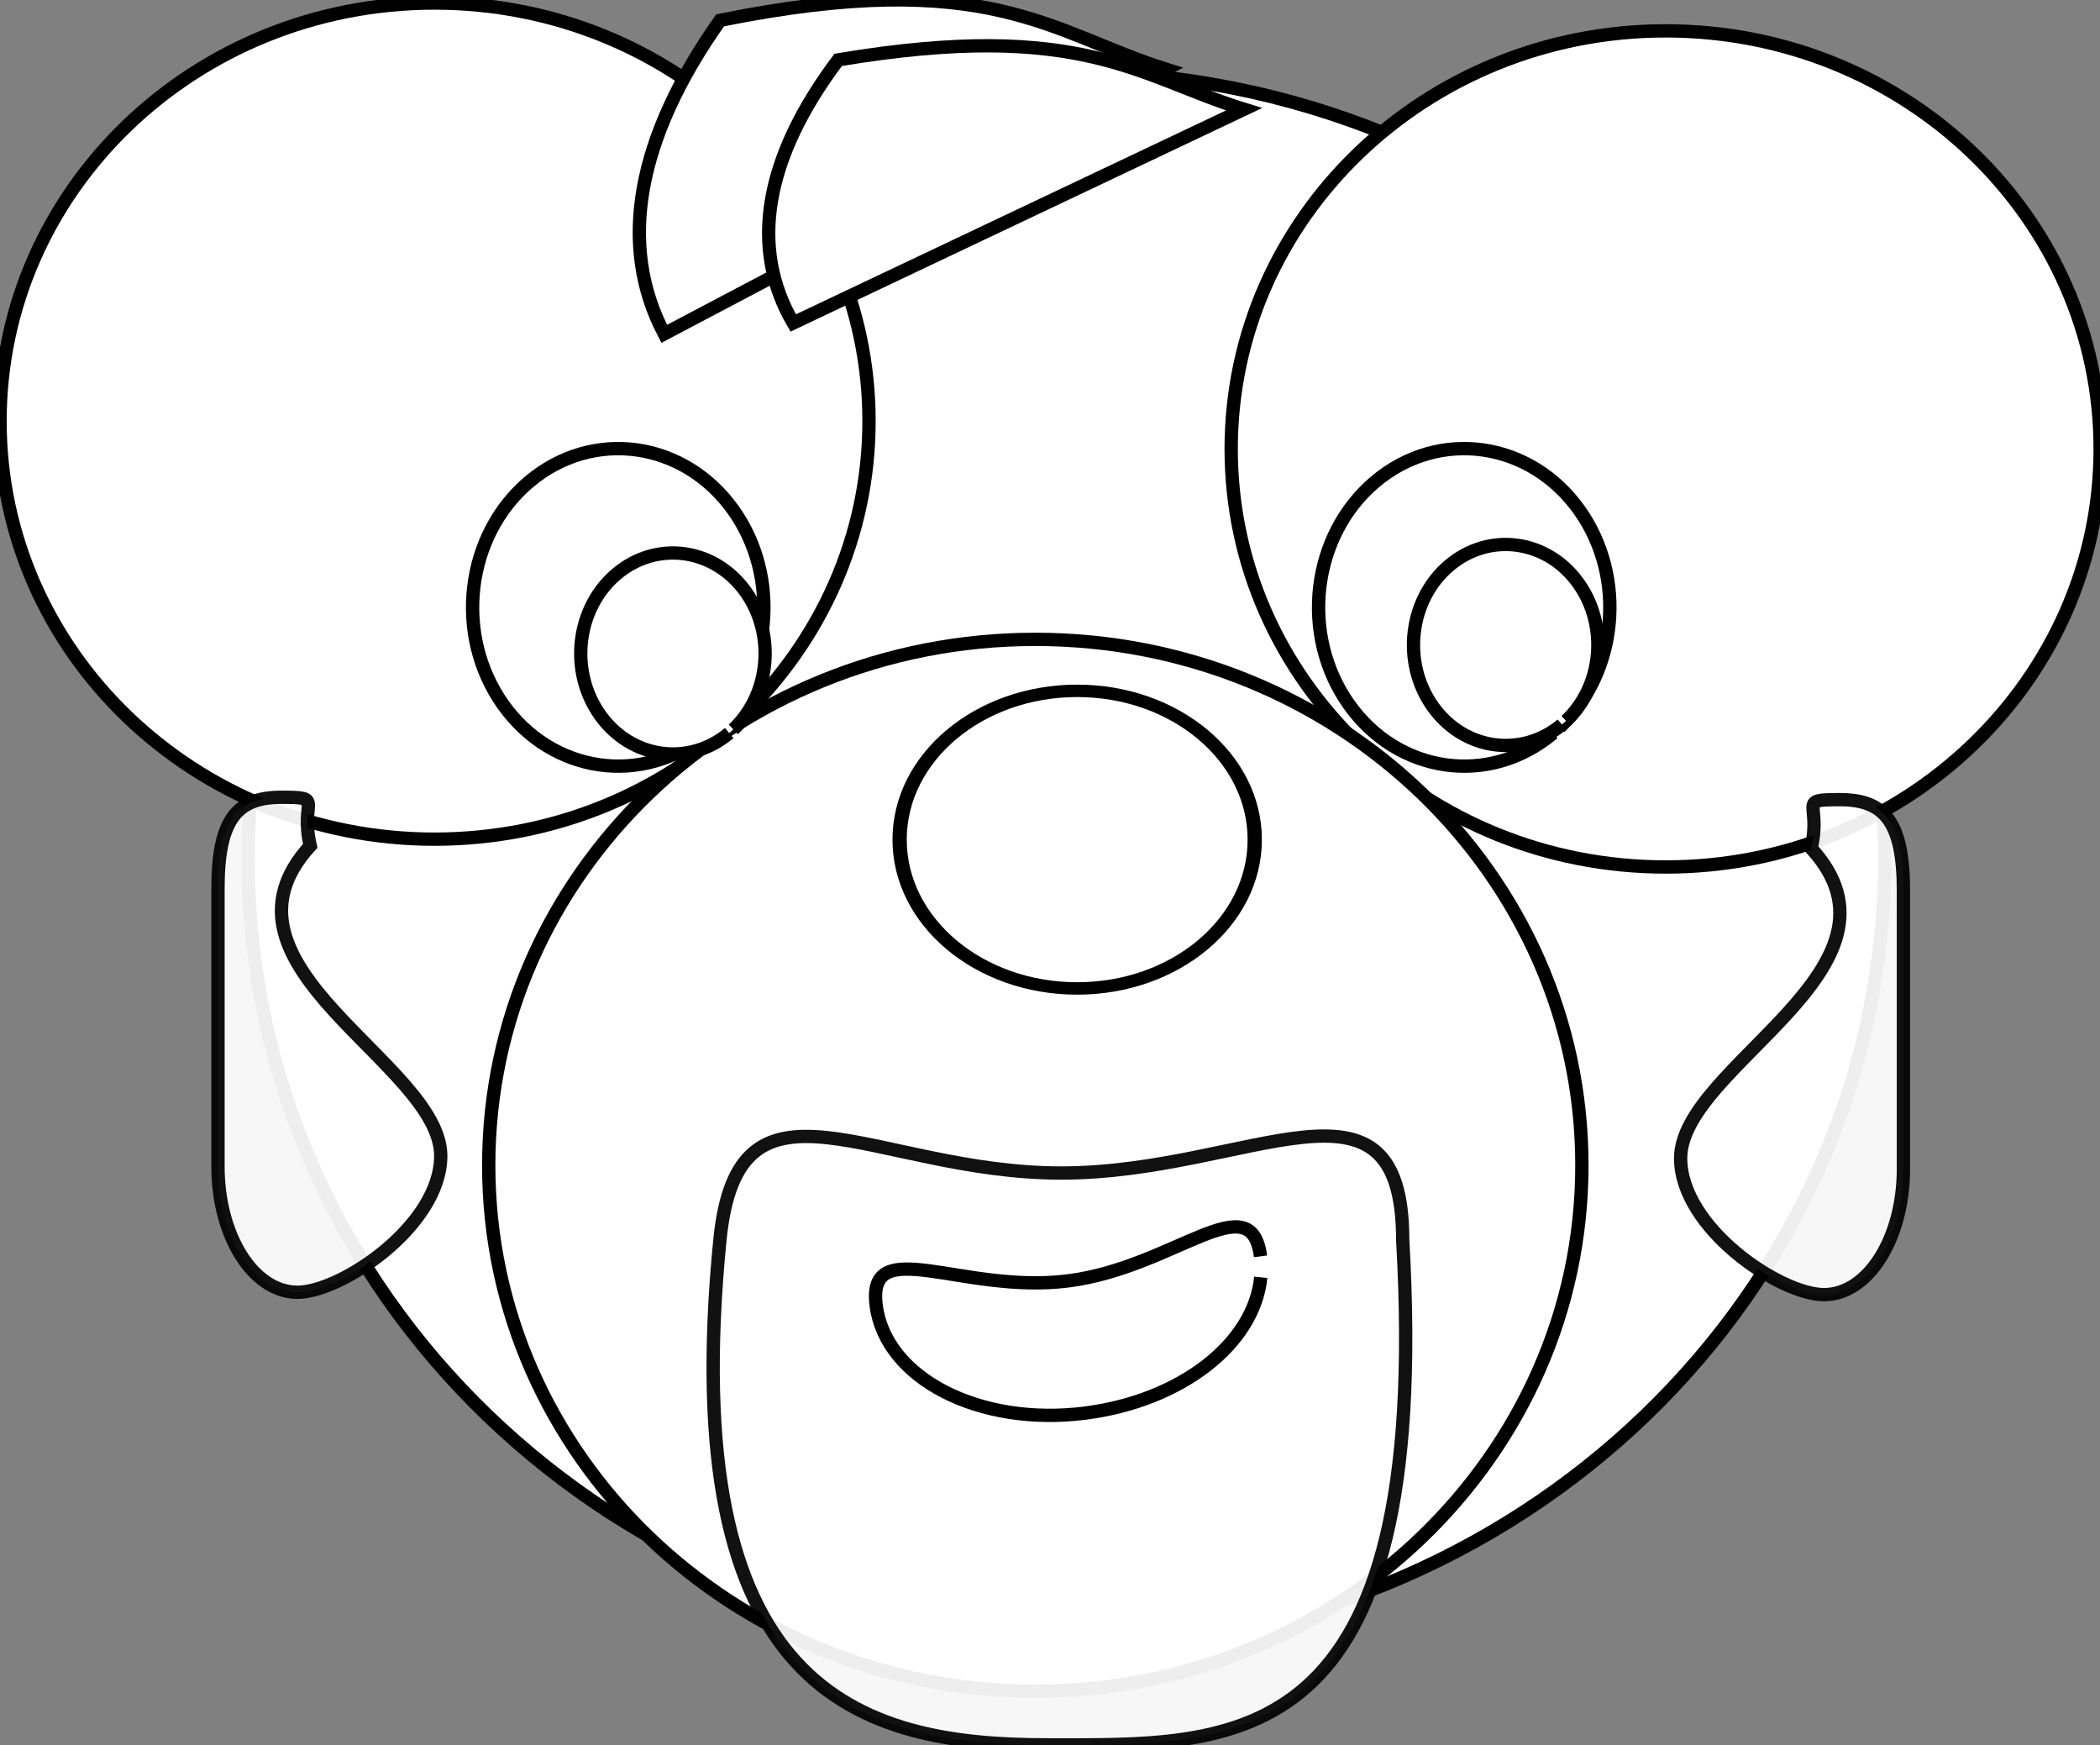
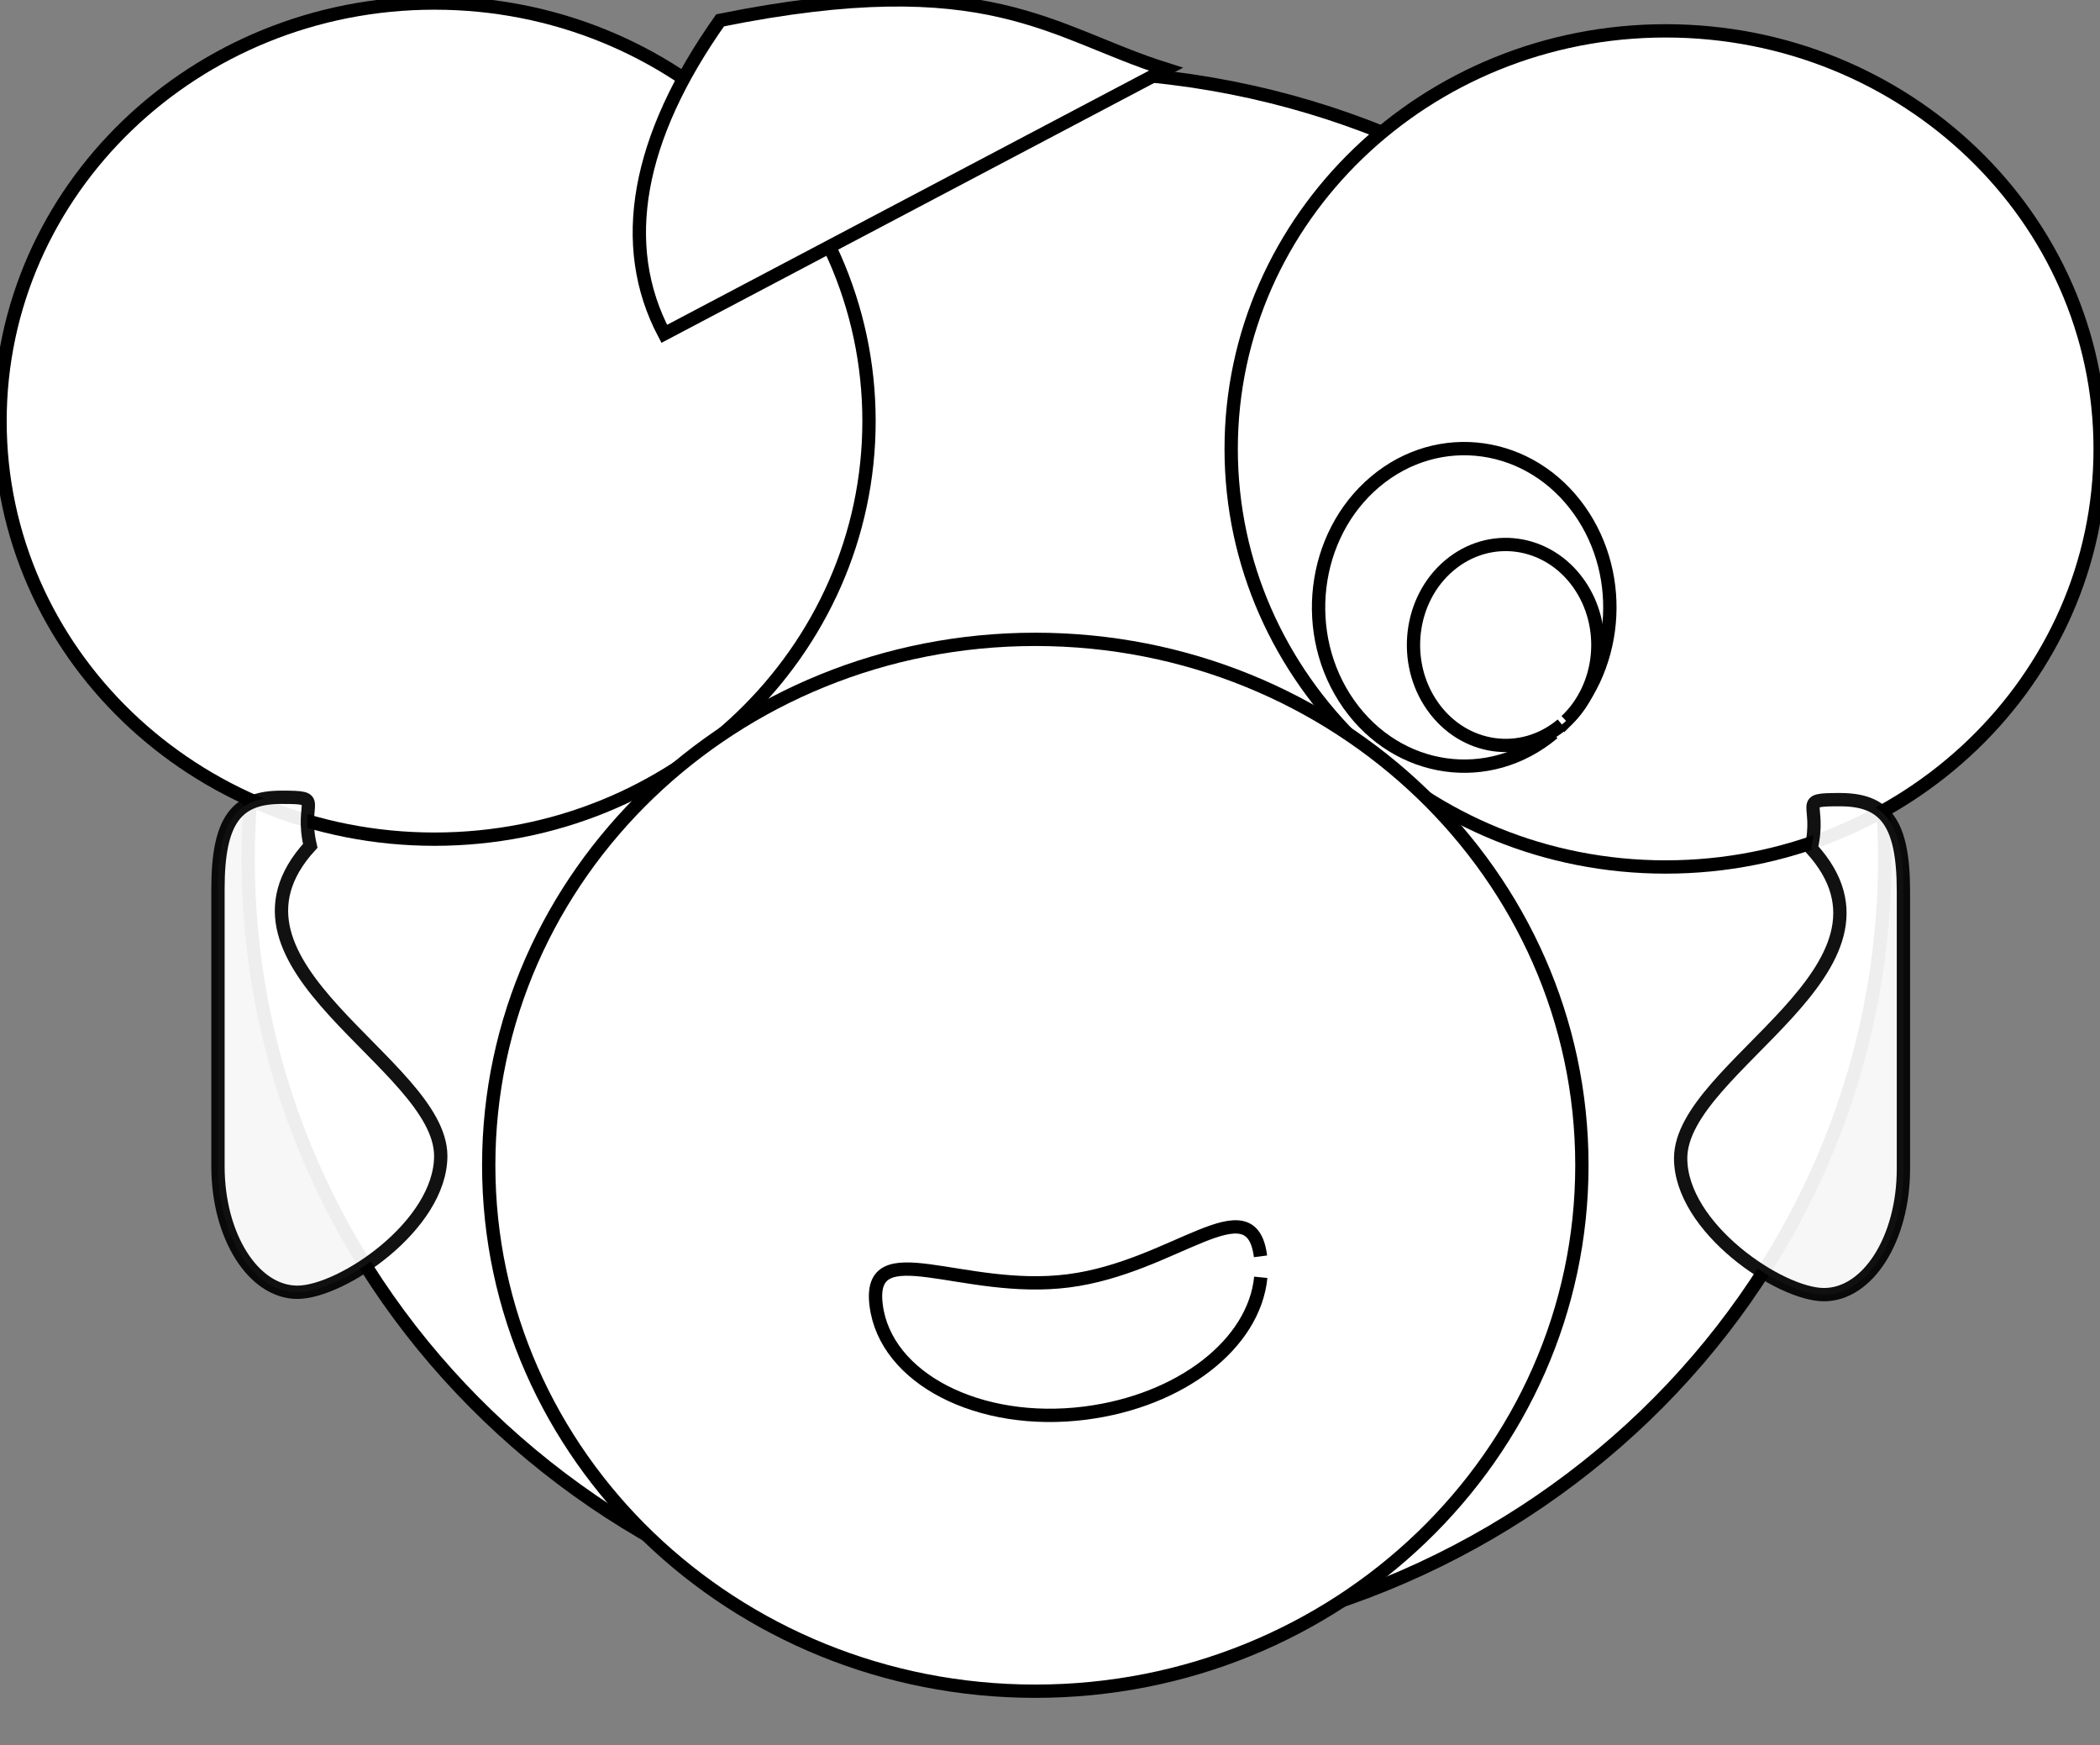
<svg xmlns="http://www.w3.org/2000/svg" xmlns:ns1="http://sodipodi.sourceforge.net/DTD/sodipodi-0.dtd" xmlns:ns2="http://www.inkscape.org/namespaces/inkscape" width="346.412" height="287.822" id="svg2" ns1:version="0.32" ns2:version="0.48.1 " ns1:docname="bear_head_black_white_line_art.svg" ns2:output_extension="org.inkscape.output.svg.inkscape" version="1.0">
  <rect width="100%" height="100%" fill="#808080" stroke="none" />
  <defs id="defs4">
    <ns2:perspective ns1:type="inkscape:persp3d" ns2:vp_x="0 : 526.18109 : 1" ns2:vp_y="0 : 1000 : 0" ns2:vp_z="744.09448 : 526.18109 : 1" ns2:persp3d-origin="372.04724 : 350.78739 : 1" id="perspective10" />
  </defs>
  <ns1:namedview id="base" pagecolor="#ffffff" bordercolor="#666666" borderopacity="1.0" gridtolerance="10000" guidetolerance="10" objecttolerance="10" ns2:pageopacity="0.0" ns2:pageshadow="2" ns2:zoom="0.34028969" ns2:cx="348.78049" ns2:cy="681.04818" ns2:document-units="px" ns2:current-layer="layer1" showgrid="false" ns2:window-width="1024" ns2:window-height="712" ns2:window-x="44" ns2:window-y="54" showguides="true" ns2:guide-bbox="true" ns2:window-maximized="0" />
  <g ns2:label="Layer 1" ns2:groupmode="layer" id="layer1" transform="translate(-172.894,-43.545)">
    <g id="g3341" transform="matrix(1.196,0,0,1.196,-611.541,-235.066)" style="stroke:#000000;fill:#ffffff;stroke-width:1.836;stroke-miterlimit:4;stroke-dasharray:none">
      <path transform="translate(390.11,93.339)" d="m 525.714,258.076 c 0,59.962 -50.528,108.571 -112.857,108.571 -62.329,0 -112.857,-48.609 -112.857,-108.571 0,-59.962 50.528,-108.571 112.857,-108.571 62.329,0 112.857,48.609 112.857,108.571 z" ns1:ry="108.57143" ns1:rx="112.85714" ns1:cy="258.07648" ns1:cx="412.85715" id="path2383" style="fill:#ffffff;fill-opacity:1;stroke:#000000;stroke-width:1.836;stroke-miterlimit:4;stroke-dasharray:none;stroke-opacity:1" ns1:type="arc" />
      <path transform="matrix(0.531,0,0,0.531,666.392,157.82)" d="m 525.714,258.076 c 0,59.962 -50.528,108.571 -112.857,108.571 -62.329,0 -112.857,-48.609 -112.857,-108.571 0,-59.962 50.528,-108.571 112.857,-108.571 62.329,0 112.857,48.609 112.857,108.571 z" ns1:ry="108.57143" ns1:rx="112.85714" ns1:cy="258.07648" ns1:cx="412.85715" id="path3285" style="fill:#ffffff;fill-opacity:1;stroke:#000000;stroke-width:3.459;stroke-miterlimit:4;stroke-dasharray:none;stroke-opacity:1" ns1:type="arc" />
      <path transform="matrix(0.531,0,0,0.531,496.586,153.983)" d="m 525.714,258.076 c 0,59.962 -50.528,108.571 -112.857,108.571 -62.329,0 -112.857,-48.609 -112.857,-108.571 0,-59.962 50.528,-108.571 112.857,-108.571 62.329,0 112.857,48.609 112.857,108.571 z" ns1:ry="108.57143" ns1:rx="112.85714" ns1:cy="258.07648" ns1:cx="412.85715" id="path3287" style="fill:#ffffff;fill-opacity:1;stroke:#000000;stroke-width:3.459;stroke-miterlimit:4;stroke-dasharray:none;stroke-opacity:1" ns1:type="arc" />
-       <path transform="matrix(0.668,0,0,0.668,522.888,221.25)" d="m 525.714,258.076 c 0,59.962 -50.528,108.571 -112.857,108.571 -62.329,0 -112.857,-48.609 -112.857,-108.571 0,-59.962 50.528,-108.571 112.857,-108.571 62.329,0 112.857,48.609 112.857,108.571 z" ns1:ry="108.57143" ns1:rx="112.85714" ns1:cy="258.07648" ns1:cx="412.85715" id="path3328" style="fill:#ffffff;fill-opacity:1;stroke:#000000;stroke-width:2.747;stroke-miterlimit:4;stroke-dasharray:none;stroke-opacity:1" ns1:type="arc" />
-       <path transform="matrix(0.217,0,0,0.189,714.862,299.963)" d="m 525.714,258.076 c 0,59.962 -50.528,108.571 -112.857,108.571 -62.329,0 -112.857,-48.609 -112.857,-108.571 0,-59.962 50.528,-108.571 112.857,-108.571 62.329,0 112.857,48.609 112.857,108.571 z" ns1:ry="108.57143" ns1:rx="112.85714" ns1:cy="258.07648" ns1:cx="412.85715" id="path3291" style="fill:#ffffff;fill-opacity:1;stroke:#000000;stroke-width:9.063;stroke-miterlimit:4;stroke-dasharray:none;stroke-opacity:1" ns1:type="arc" />
-       <path transform="matrix(0.158,0,0,0.158,805.482,236.434)" ns1:open="true" ns1:end="7.1396449" ns1:start="0.91434281" d="m -329.546,617.847 c -55.625,46.708 -135.459,35.426 -178.314,-25.199 -42.855,-60.625 -32.504,-147.635 23.121,-194.343 55.625,-46.708 135.459,-35.426 178.314,25.199 41.112,58.158 33.47,141.17 -17.424,189.266" ns1:ry="138.57143" ns1:rx="127.14286" ns1:cy="508.07648" ns1:cx="-407.14285" id="path3293" style="fill:#ffffff;fill-opacity:1;stroke:#000000;stroke-width:11.645;stroke-miterlimit:4;stroke-dasharray:none;stroke-opacity:1" ns1:type="arc" />
-       <path transform="matrix(0.1,0,0,0.1,789.411,272.259)" ns1:open="true" ns1:end="7.1396449" ns1:start="0.91434281" d="m -329.546,617.847 c -55.625,46.708 -135.459,35.426 -178.314,-25.199 -42.855,-60.625 -32.504,-147.635 23.121,-194.343 55.625,-46.708 135.459,-35.426 178.314,25.199 41.112,58.158 33.47,141.17 -17.424,189.266" ns1:ry="138.57143" ns1:rx="127.14286" ns1:cy="508.07648" ns1:cx="-407.14285" id="path3299" style="fill:#ffffff;fill-opacity:1;stroke:#000000;stroke-width:18.315;stroke-miterlimit:4;stroke-dasharray:none;stroke-opacity:1" ns1:type="arc" />
+       <path transform="matrix(0.668,0,0,0.668,522.888,221.25)" d="m 525.714,258.076 c 0,59.962 -50.528,108.571 -112.857,108.571 -62.329,0 -112.857,-48.609 -112.857,-108.571 0,-59.962 50.528,-108.571 112.857,-108.571 62.329,0 112.857,48.609 112.857,108.571 " ns1:ry="108.57143" ns1:rx="112.85714" ns1:cy="258.07648" ns1:cx="412.85715" id="path3328" style="fill:#ffffff;fill-opacity:1;stroke:#000000;stroke-width:2.747;stroke-miterlimit:4;stroke-dasharray:none;stroke-opacity:1" ns1:type="arc" />
      <g transform="translate(-2,0)" id="g3337" style="stroke:#000000;fill:#ffffff;stroke-width:1.836;stroke-miterlimit:4;stroke-dasharray:none">
        <path ns1:type="arc" style="fill:#ffffff;fill-opacity:1;stroke:#000000;stroke-width:11.645;stroke-miterlimit:4;stroke-dasharray:none;stroke-opacity:1" id="path3295" ns1:cx="-407.14285" ns1:cy="508.07648" ns1:rx="127.14286" ns1:ry="138.57143" d="m -329.546,617.847 c -55.625,46.708 -135.459,35.426 -178.314,-25.199 -42.855,-60.625 -32.504,-147.635 23.121,-194.343 55.625,-46.708 135.459,-35.426 178.314,25.199 41.112,58.158 33.47,141.17 -17.424,189.266" ns1:start="0.91434281" ns1:end="7.1396449" ns1:open="true" transform="matrix(0.158,0,0,0.158,924.163,236.434)" />
        <path ns1:type="arc" style="fill:#ffffff;fill-opacity:1;stroke:#000000;stroke-width:18.315;stroke-miterlimit:4;stroke-dasharray:none;stroke-opacity:1" id="path3301" ns1:cx="-407.14285" ns1:cy="508.07648" ns1:rx="127.14286" ns1:ry="138.57143" d="m -329.546,617.847 c -55.625,46.708 -135.459,35.426 -178.314,-25.199 -42.855,-60.625 -32.504,-147.635 23.121,-194.343 55.625,-46.708 135.459,-35.426 178.314,25.199 41.112,58.158 33.47,141.17 -17.424,189.266" ns1:start="0.91434281" ns1:end="7.1396449" ns1:open="true" transform="matrix(0.1,0,0,0.1,906.267,271.085)" />
      </g>
      <path ns2:transform-center-y="23.026325" ns2:transform-center-x="14.509927" ns1:nodetypes="cccc" id="path3303" d="M 747.499,278.988 C 741.061,266.779 743.685,252.051 755.203,235.756 C 792.316,228.263 800.865,237.515 816.696,242.498 L 747.499,278.988 z" style="fill:#ffffff;fill-opacity:1;stroke:#000000;stroke-width:1.836;stroke-miterlimit:4;stroke-opacity:1;stroke-dasharray:none" />
-       <path ns2:transform-center-y="25.442837" ns2:transform-center-x="0.20932755" ns1:nodetypes="cccc" id="path3305" d="M 765.286,277.491 C 759.215,267.086 761.328,254.726 771.488,241.209 C 805.055,235.578 812.989,243.53 827.458,248.019 L 765.286,277.491 z" style="fill:#ffffff;fill-opacity:1;stroke:#000000;stroke-width:1.836;stroke-miterlimit:4;stroke-opacity:1;stroke-dasharray:none" />
-       <path ns1:nodetypes="csssc" id="path3323" d="M 849.35,403.929 C 853.444,475.451 826.208,473.566 800.216,473.566 C 774.224,473.566 749.035,466.234 755.177,403.929 C 757.672,378.613 776.271,394.712 802.263,394.712 C 828.255,394.712 849.35,378.49 849.35,403.929 z" style="opacity:0.93;fill:#ffffff;fill-opacity:1;stroke:#000000;stroke-width:1.836;stroke-linecap:round;stroke-linejoin:miter;stroke-miterlimit:4;stroke-opacity:1;stroke-dasharray:none" />
      <path ns1:nodetypes="csssc" id="path3326" d="M 829.737,406.2 C 828.452,396.134 817.862,407.715 803.232,409.582 C 788.601,411.449 775.442,402.899 776.727,412.965 C 778.011,423.031 790.928,429.685 805.559,427.818 C 818.727,426.137 828.858,418.304 829.774,409.092" style="fill:#ffffff;fill-opacity:1;stroke:#000000;stroke-width:1.836;stroke-miterlimit:4;stroke-opacity:1;stroke-dasharray:none" />
      <path ns1:nodetypes="cccsccc" id="rect3330" d="M 909.66,343.224 C 915.729,343.224 918.411,346.185 918.411,355.794 L 918.411,394.137 C 918.411,403.747 913.525,411.483 907.456,411.483 C 901.386,411.483 887.684,402.278 887.684,392.668 C 887.725,379.897 920.835,366.486 905.684,349.917 C 907.153,343.613 903.59,343.224 909.66,343.224 z" style="opacity:0.93;fill:#ffffff;fill-opacity:1;stroke:#000000;stroke-width:1.836;stroke-linecap:round;stroke-linejoin:miter;stroke-miterlimit:4;stroke-opacity:1;stroke-dasharray:none" />
      <path ns1:nodetypes="cccsccc" id="path3335" d="M 694.698,342.897 C 688.629,342.897 685.947,345.858 685.947,355.467 L 685.947,393.811 C 685.947,403.42 690.833,411.156 696.902,411.156 C 702.971,411.156 716.673,401.951 716.673,392.341 C 716.632,379.571 683.523,366.159 698.674,349.59 C 697.204,343.287 700.767,342.897 694.698,342.897 z" style="opacity:0.93;fill:#ffffff;fill-opacity:1;stroke:#000000;stroke-width:1.836;stroke-linecap:round;stroke-linejoin:miter;stroke-miterlimit:4;stroke-opacity:1;stroke-dasharray:none" />
    </g>
  </g>
</svg>